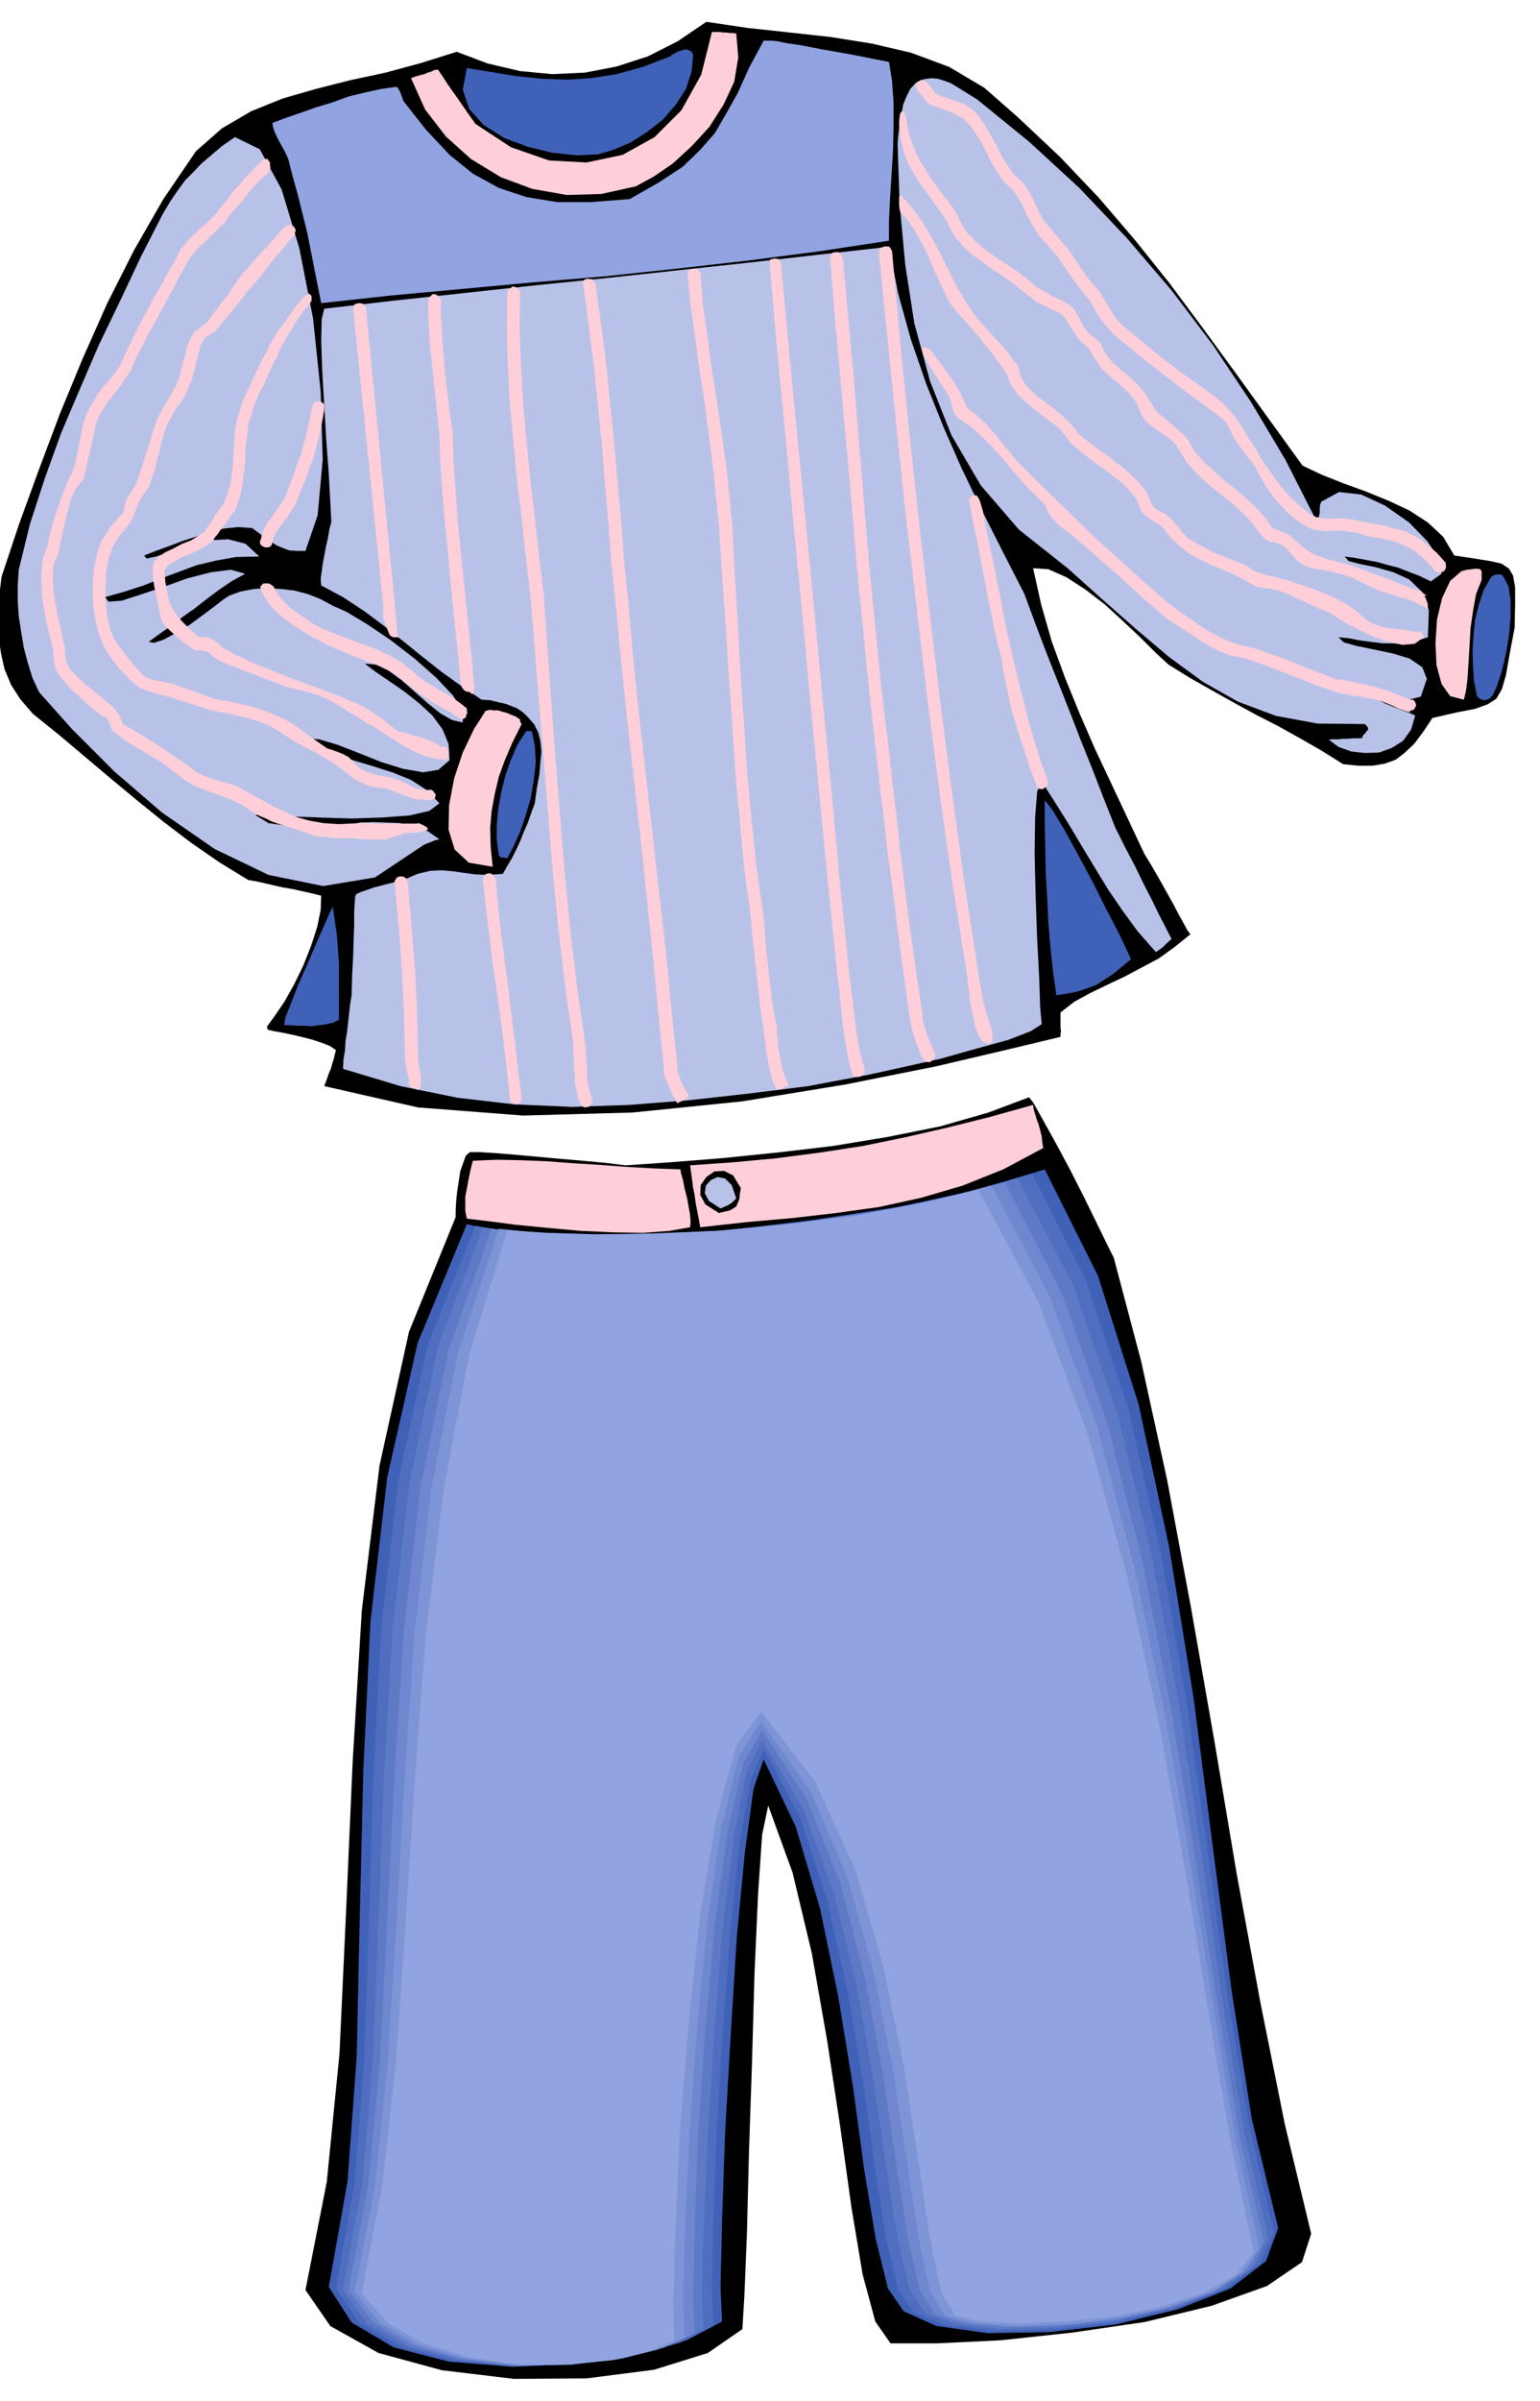
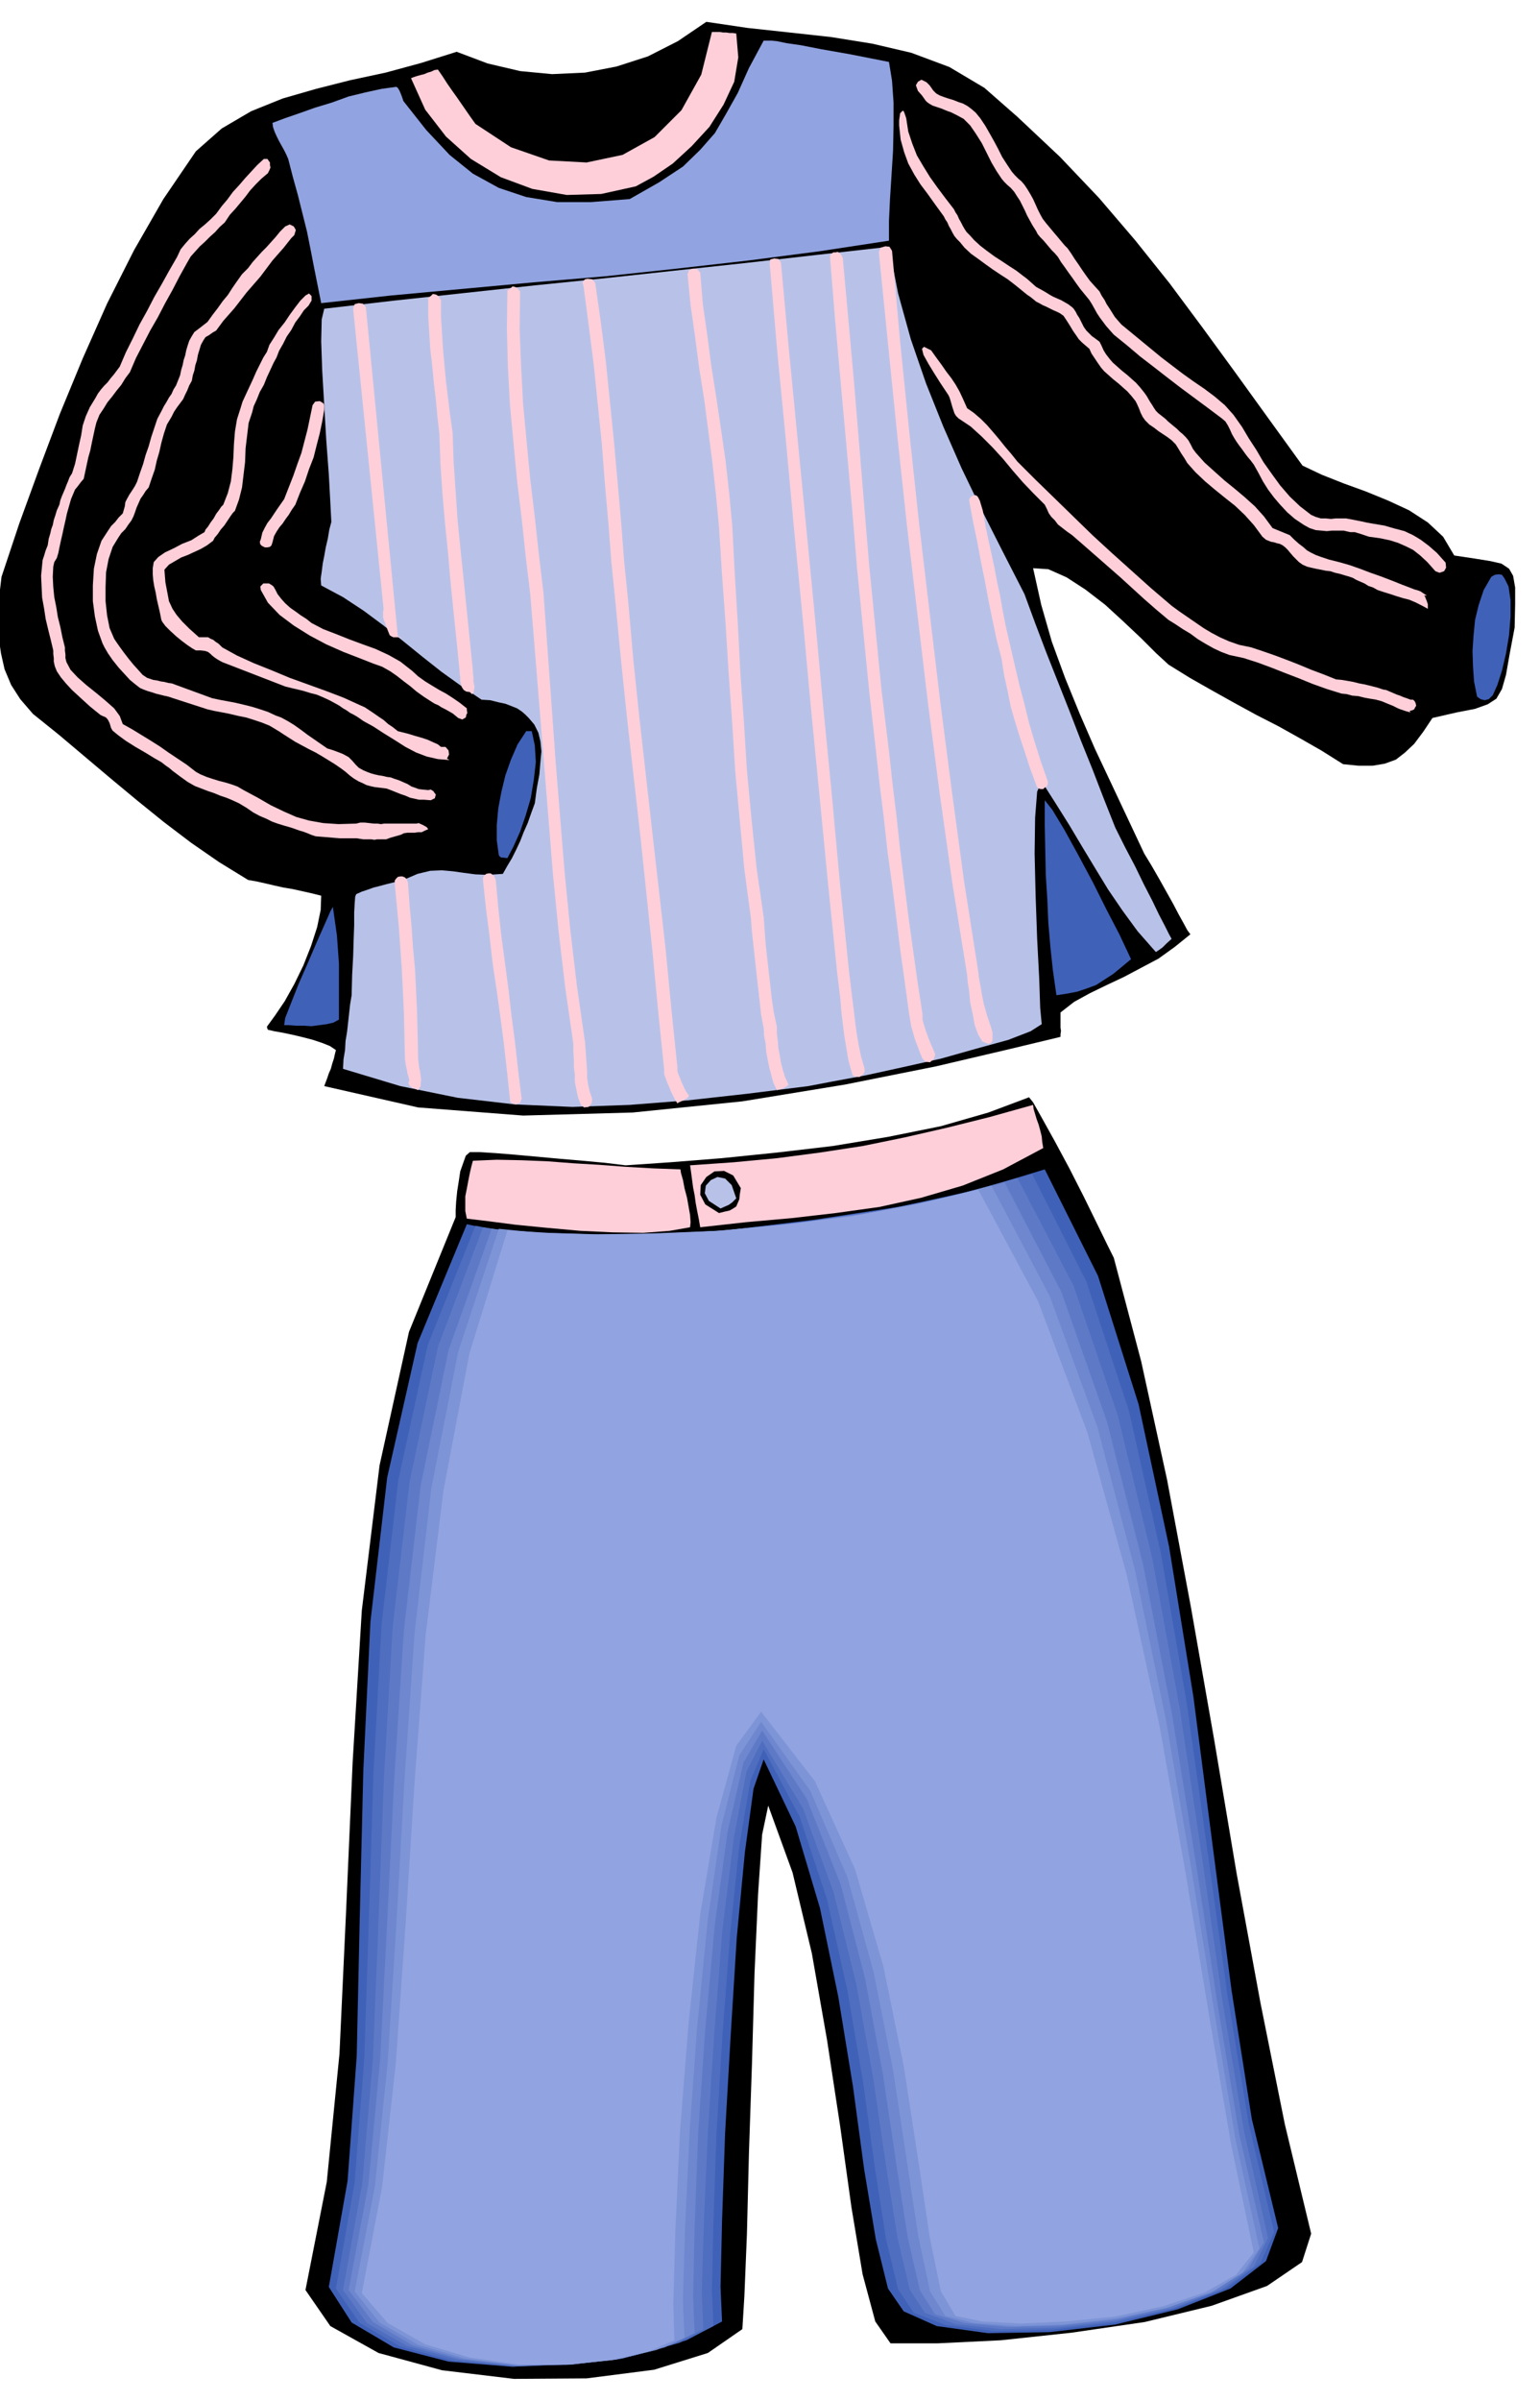
<svg xmlns="http://www.w3.org/2000/svg" fill-rule="evenodd" height="764.04" preserveAspectRatio="none" stroke-linecap="round" viewBox="0 0 3035 4728" width="490.455">
  <style>.brush1{fill:#000}.pen1{stroke:none}.brush2{fill:#ffcfd9}.brush3{fill:#4061b8}.brush4{fill:#91a3e0}.brush5{fill:#b8c2e8}</style>
  <path class="pen1 brush1" d="m900 102-70 22-70 19-70 15-67 17-66 19-62 25-58 34-51 45-64 94-58 101-53 105-48 108-45 109-41 109-39 107-35 105-5 42-1 39v36l5 34 7 31 13 31 18 28 25 29 51 41 51 43 51 43 53 44 52 42 54 41 55 38 57 35 17 3 18 4 17 4 18 4 18 3 18 4 18 4 20 5-1 28-7 34-12 37-15 38-18 37-19 34-19 28-16 22 1 4 1 2 13 3 17 3 19 4 21 5 19 5 18 6 15 6 12 8-2 8-2 9-3 9-3 11-4 9-3 9-3 8-3 8 185 42 207 16 216-6 216-22 202-33 180-36 145-34 100-24v-5l1-7-1-6v-30l27-21 31-17 33-16 34-16 34-18 34-18 32-23 31-25-6-8-7-13-10-18-11-21-14-25-14-25-15-26-14-23-32-68-32-68-33-70-30-69-29-71-26-71-21-73-16-72 30 2 36 16 37 24 39 30 36 33 35 33 29 29 25 23 42 26 44 25 43 24 44 24 43 22 43 24 42 24 43 27 30 3h28l24-4 22-8 18-14 18-17 18-24 18-27 48-11 36-7 25-9 17-11 11-19 8-28 7-40 10-53 1-46v-33l-4-23-8-14-15-10-22-5-31-5-40-6-22-37-30-28-37-24-41-19-44-18-44-16-43-17-38-18-68-94-65-90-65-89-64-86-68-85-71-83-77-81-84-79-65-57-69-41-75-28-77-18-81-13-82-9-83-9-81-12-56 38-59 30-62 20-62 12-65 3-63-6-64-15-61-23z" />
  <path class="pen1 brush2" d="m863 137-7 1-6 3-7 2-7 3-8 2-7 2-6 2-5 2 28 62 41 53 49 44 59 36 62 23 68 12 68-2 68-15 35-19 38-26 37-34 35-38 28-44 21-45 8-48-4-47-7-1h-6l-7-1h-6l-6-1h-16l-21 84-39 70-53 53-63 35-71 15-74-4-75-26-70-46-10-14-9-13-9-13-9-13-10-14-9-13-9-14-9-13z" />
-   <path class="pen1 brush3" d="m920 134-8 43 13 38 28 31 41 26 46 17 49 12 48 5 42-2 30-9 33-14 33-21 31-24 26-30 20-31 11-34 3-33-3-6-5-3-7-2-6 2-8 2-7 4-6 3-3 3-55 21-51 14-51 8-48 3-49-2-49-5-49-8-49-8z" />
  <path class="pen1 brush4" d="m537 242 1 8 3 9 4 9 5 10 5 9 5 9 4 8 4 9 9 35 10 36 9 36 9 36 7 35 7 36 7 35 7 35 137-15 141-13 141-13 142-12 140-15 141-16 139-18 138-21v-39l2-43 3-47 3-48 1-49v-46l-3-43-6-37-76-15-57-10-41-8-28-4-19-4-11-1h-15l-29 54-22 49-23 41-22 38-29 33-34 33-47 31-58 33-76 6h-67l-61-10-54-18-51-28-46-37-46-49-45-57-3-9-2-5-2-5-1-2-3-5-3-2-29 4-32 7-33 8-33 12-33 10-31 11-29 10-24 9z" />
-   <path class="pen1 brush5" d="m463 270-26 18-21 18-19 16-16 17-16 16-14 19-15 22-15 25-43 84-41 87-42 87-38 88-37 87-32 89-29 89-22 90-2 30v32l2 30 5 32 5 30 8 30 9 29 13 28 65 73 83 83 94 81 104 72 106 51 108 22 102-17 96-64 7-3 8-3 7-3 9-2-33-23-45-9-54-2-56 4-57 3-51 1-41-6-26-16h26l45 3 56 2 63 2 60-2 54-4 39-9 20-15-25-26-31-20-37-15-38-12-40-12-37-12-32-14-24-17 27 2 37 11 41 16 45 18 42 13 40 7 30-5 22-19-2-32-12-29-20-27-26-24-29-23-29-20-28-19-21-16 22 2 25 12 26 19 26 23 25 22 25 20 23 13 21 5v-23l-19-30-34-36-42-37-48-37-46-31-40-24-27-12-24-13-25-10-27-7-26-3-28-2-26 2-26 5-22 8-11 7-18 14-24 18-26 19-27 16-24 13-19 6-10-2 22-16 23-16 22-17 24-17 23-18 24-18 25-17 27-15-28-8-39 5-47 12-47 17-45 15-37 12-26 2-7-9 39-11 37-12 35-14 35-13 35-13 38-9 39-7 46-1-27-25-34-9-38 2-38 10-37 12-29 10-19 4-5-6 23-9 25-9 26-10 28-9 27-10 28-6 28-3 28 2 12 9 12 9 12 8 12 8 12 5 13 5 15 1h17l24-70 10-109-4-135-15-144-27-138-35-116-43-79-49-24zm1343-108-12 13-8 16-6 15-3 17-4 15-1 16-2 15-1 15 4 118 11 119 18 116 31 114 42 106 58 99 75 87 96 76 68 61 67 59 65 55 67 49 69 39 75 28 82 15 93 1 6 7v5l-3 2-2 4-4 3-3 7h-16l-13 1h-10l-6 1h-15l-5 1 19 14 25 9 27 3 28-1 25-9 22-14 16-22 8-28-14-6-14-5-15-6-15-6-15-8-12-7-11-8-6-8h11l11 4 12 5 13 7 13 4 16 3 17-1 20-5 12-35-9-23-25-17-33-10-38-8-34-7-25-7-10-10 20 2 21 4 22 3 24 3h23l23-1 21-4 22-7 2-53-13-36-26-25-31-14-35-10-30-6-23-6-8-9 22 3 22 4 21 4 21 6 20 5 20 8 21 8 23 11 21-15-4-28-24-36-36-37-47-33-47-22-44-5-35 19-2 5-1 6v11l-2 8-6 5-60-118-68-114-75-112-81-107-89-104-93-98-99-91-102-83-21-13-16-10-15-9-13-5-13-4-13-1-14 2-15 6z" />
  <path class="pen1 brush5" d="m639 608-5 21-1 43 2 58 4 68 4 69 5 67 3 55 2 39-4 15-3 18-4 17-3 17-3 15-2 16-2 14 1 13 43 23 41 27 39 29 39 31 37 30 38 30 39 28 40 27 17 1 16 4 14 3 13 5 10 4 9 6 7 6 7 7 11 13 8 16 4 17 2 20-2 21-2 24-5 27-4 30-7 19-7 20-8 18-7 18-8 17-8 16-9 15-9 16-29 2-25-1-23-3-21-3-22-2-23 1-25 6-28 12-12 3-12 3-12 3-11 3-12 3-11 4-12 4-11 5-2 5-1 13-1 18v25l-1 28-1 33-2 37-1 40-3 18-2 18-2 18-2 18-3 18-1 18-3 18-1 19 113 34 113 23 112 13 114 5 113-4 115-9 117-13 120-15 47-9 65-12 73-16 76-17 71-20 62-17 44-17 22-14-3-32-2-59-4-77-3-84-2-84 1-71 4-51 9-20 28 44 27 43 25 42 26 43 25 41 28 41 30 41 36 41 6-4 7-5 8-8 10-9-5-9-8-16-12-23-13-27-17-33-17-35-20-38-19-38-23-58-22-57-23-57-22-57-23-58-23-58-22-58-21-57-43-84-41-81-40-83-36-82-34-85-30-87-25-90-18-92-142 16-141 16-139 15-138 15-138 14-138 15-139 15-138 16z" />
-   <path class="pen1 brush2" d="m2880 1125-22 19-16 34-10 42-3 47 2 43 10 37 17 24 27 7 4-17 3-23 2-31 2-33 2-36 5-35 6-33 11-28v-17l-3-4-5-1h-5l-7 1-9 1-11 3zM957 1400l-23 36-22 46-17 51-10 53-1 48 12 39 28 26 47 8-4-40-1-36 3-34 6-33 8-34 12-33 15-35 18-36-3-5v-4l-9-6-8-3-9-4-8-2-9-3h-8l-9-1-8 2z" />
  <path class="pen1 brush3" d="m2939 1136-15 26-10 30-7 29-3 31-2 30 1 31 2 29 6 30 7 5 8 2 4-1 4-1 4-4 4-4 9-20 9-28 8-34 6-36 3-37v-32l-4-27-8-16-5-7-6-1-8 1-7 4zm-1902 304-17 26-13 30-11 31-8 33-6 32-3 33v30l4 29 2 3 3 2h4l8 1 12-23 13-29 11-32 10-34 6-36 4-35-2-33-6-28h-11zm1022 136v50l1 49 1 48 3 48 2 46 4 47 5 47 7 49 20-3 21-4 18-6 19-7 17-11 17-11 17-14 18-15-7-15-16-34-25-48-27-54-30-56-27-49-23-38-15-19zM560 2019h10l13 1h15l16 1 15-2 15-2 13-3 11-6v-110l-2-28-2-28-4-28-4-28-5 9-11 25-16 36-18 42-18 41-15 38-11 28-2 14z" />
  <path class="pen1 brush2" d="m528 341 3-6 2-5-1-5v-5l-5-7h-7l-13 12-12 13-12 13-12 14-12 13-11 15-11 13-11 15-11 11-11 10-11 9-9 10-10 9-9 10-9 11-7 15-15 26-15 27-15 26-14 27-15 27-13 27-14 28-12 28-6 8-6 8-6 7-6 8-7 7-6 7-6 8-5 9-11 18-8 18-6 18-3 19-4 18-4 19-4 19-6 19-5 8-3 8-3 7-3 8-3 7-3 7-3 8-2 9-5 11-3 10-3 9-2 10-3 8-2 9-3 10-2 13-4 10-3 10-3 9-1 10-2 21 1 22 1 21 4 22 3 20 5 21 5 20 5 21v7l1 8v7l2 9 4 10 8 12 10 12 12 13 12 11 12 11 11 10 11 9 5 4 5 4 4 2 5 2 3 2 3 4 3 6 3 10 3 5 11 9 15 11 19 12 19 11 18 11 14 8 9 7 6 4 7 6 8 6 8 6 7 5 7 5 7 4 7 4 13 5 13 5 12 4 12 5 12 4 12 5 13 6 15 9 13 9 13 7 12 5 12 6 11 4 13 4 14 4 17 6 7 2 8 3 7 3 9 3 12 1 13 1 11 1 12 1h33l13 2h16l6 1 5-1h18l8-3 7-2 7-2 7-2 6-3 7-1h14l7-1h7l6-3 7-3-3-4-7-4-9-4-4 1h-64l-6 1-7-1h-7l-9-1-9-1h-9l-8 2-35 1-30-2-28-5-25-7-25-11-25-12-26-15-28-15-12-7-11-4-13-4-12-3-13-4-12-4-12-5-9-5-18-14-18-12-18-12-17-12-19-12-18-11-18-11-18-10-6-16-11-15-17-15-18-15-20-16-17-15-14-15-8-15-2-8v-7l-1-8v-6l-5-20-4-20-5-20-3-19-4-20-2-20-1-20 1-20 2-9 5-8 3-10 2-10 3-14 3-13 3-14 3-13 3-14 4-14 4-14 5-12 3-7 5-6 6-8 6-7 3-14 3-14 3-14 4-14 3-15 3-14 3-14 3-12 6-15 8-12 8-13 9-11 9-12 9-11 8-13 9-12 12-28 14-27 14-27 15-26 14-27 15-27 14-27 15-27 7-12 9-10 9-10 10-9 10-10 10-9 9-10 10-9 10-15 11-12 10-12 10-12 9-12 11-12 11-11 13-11z" />
  <path class="pen1 brush2" d="M562 446zm216 1088 9 3 9 4 7 3 8 5 6 2 8 3 8 1 11 1 5-1 5 3 2 3 3 4-1 3-1 4-4 2-4 2-13-1h-10l-9-2-9-2-9-4-9-3-10-4-10-4-8-3-8-1-8-1-8-1-9-2-7-2-8-4-7-3-10-6-8-6-8-7-8-6-13-9-13-8-13-8-12-7-14-7-13-7-13-7-11-7-11-7-9-6-10-6-10-6-15-6-15-5-16-5-15-3-17-4-15-3-16-3-13-3-68-22-9-3-9-2-8-2-8-2-9-3-7-2-8-3-7-3-9-7-11-9-11-12-11-12-12-15-9-13-7-12-4-8-9-25-6-28-4-30v-31l2-33 6-29 9-26 13-20 6-9 8-8 7-9 8-8 2-7 2-7 1-8 3-6 5-9 6-9 5-8 4-8 6-18 6-17 5-18 6-17 5-18 6-18 6-18 8-15 5-10 5-8 5-9 5-7 4-9 5-8 4-10 4-10 2-10 3-10 2-10 3-9 2-10 3-10 3-9 5-9 5-8 8-6 9-7 9-7 10-14 10-13 10-14 10-12 9-14 9-13 10-14 12-12 9-12 9-10 9-10 9-9 9-10 9-10 9-11 10-10 9-4 8 4 4 7-3 10-6 6-15 19-22 25-24 32-27 31-24 31-22 25-14 19-7 4-7 5-7 4-4 6-5 9-3 10-3 10-2 11-3 9-2 11-3 9-2 11-5 9-4 10-4 8-4 9-6 8-6 8-6 9-5 10-9 15-6 18-5 18-4 18-5 17-4 18-6 17-6 18-6 7-5 8-5 7-4 9-4 9-3 9-3 8-4 8-6 8-6 9-8 8-6 9-11 18-8 24-5 26-1 29v28l3 28 5 25 9 21 4 6 7 10 8 11 10 13 9 11 10 11 8 9 9 6 6 2 6 2 7 1 8 2 7 1 8 2 7 1 8 3 71 26 14 3 16 3 16 3 17 4 16 4 16 5 15 5 15 7 11 4 13 7 13 8 14 10 12 9 13 9 13 9 13 9 10 3 11 4 10 4 11 6 7 7 7 8 6 6 9 5 7 3 8 3 7 2 9 2 7 1 8 2 8 1 8 3z" />
  <path class="pen1 brush2" d="m608 602 3-5 3-5v-9l-5-5-7 4-10 10-10 13-11 15-10 15-12 15-9 15-9 14-5 14-7 11-7 14-7 14-7 16-7 15-7 15-6 13-4 13-7 22-4 24-2 25-1 25-2 24-3 24-6 23-9 23-4 4-4 6-6 8-5 9-6 8-5 8-5 6-2 5-12 7-14 9-18 7-17 9-17 8-13 9-9 10-2 12v12l1 12 2 12 3 13 2 12 3 13 3 13 3 15 2 4 6 8 9 9 12 11 11 9 12 9 9 6 7 4h10l8 1 6 2 5 4 3 3 5 4 6 4 9 5 124 48 12 3 13 3 12 3 13 4 12 3 12 5 13 6 13 7 7 4 7 5 7 4 7 5 6 3 7 4 6 4 7 5 20 11 20 13 21 13 22 14 21 11 21 8 22 5 23 2-5-3 4-8-1-8-6-7h-9l-6-5-9-4-11-5-12-4-14-4-13-4-12-3-8-2-10-8-9-6-9-8-9-6-10-7-9-6-9-6-9-4-33-15-34-13-36-13-36-13-36-15-35-14-33-15-29-16-7-7-6-4-5-4-5-2-5-3h-18l-19-17-14-14-11-13-8-12-7-15-3-16-4-21-2-25 9-10 12-7 12-7 13-5 13-6 13-6 12-7 12-9 3-6 6-7 6-9 7-8 6-9 6-9 5-7 4-4 8-22 6-24 3-25 3-25 1-27 3-25 3-25 7-21 3-12 6-13 6-15 8-14 6-15 7-15 6-13 6-11 5-13 8-14 7-14 9-13 8-15 9-12 8-12 9-9z" />
  <path class="pen1 brush2" d="M639 807v-7l-1-5-4-3-4-2-9 1-5 7-5 24-5 24-6 23-6 23-8 22-8 23-9 23-9 23-7 10-7 10-6 9-6 9-7 9-5 9-5 10-3 13-2 5 1 5 3 3 6 3h5l5-1 3-3 2-6 3-12 5-9 6-9 6-7 6-9 6-8 6-10 7-10 9-23 10-23 8-24 9-23 6-24 6-23 5-24 4-23zm-23-9zm-73 364-4-7-4-3-5-3h-11l-3 3-3 3 1 7 14 25 23 24 28 21 32 20 32 17 34 15 31 12 28 11 17 6 16 9 13 9 14 11 12 9 13 11 14 10 17 11 5 3 7 3 6 4 8 4 7 4 7 4 5 4 6 5 8 3 7-4 1-5 2-4-1-6v-3l-14-11-13-9-14-9-13-7-15-9-13-8-14-10-12-11-23-18-23-13-26-12-25-9-27-10-25-10-26-10-23-12-10-8-11-7-11-8-10-7-10-9-8-9-7-9-4-8zM1826 162l-10-5-7 4-4 7 4 11 8 9 5 7 2 3 3 3 4 3 7 4 6 2 6 2 6 2 7 3 5 2 6 2 6 3 6 3 13 7 13 13 11 16 12 19 9 18 10 20 10 17 10 15 5 6 6 6 7 6 7 8 5 8 6 9 5 10 5 10 4 9 6 11 5 9 7 11 3 6 5 6 6 6 6 7 5 6 6 7 6 6 6 7 6 10 8 11 7 10 8 11 7 10 8 11 9 11 9 11 5 8 5 9 5 9 6 9 6 8 6 8 7 8 8 9 26 21 26 22 26 20 27 21 26 20 27 20 27 20 28 21 7 6 5 8 4 8 4 9 4 7 5 8 5 7 6 8 5 7 6 8 6 7 6 8 9 16 9 17 10 16 12 16 12 14 14 15 15 13 18 12 11 6 12 4 11 1 11 1 10-1h23l13 3h9l10 3 9 3 9 3 22 3 19 4 16 5 16 7 14 7 14 11 14 13 16 18 8 3 9-3 4-7-1-10-17-19-16-14-16-12-15-9-17-8-19-5-21-6-24-4-11-2-9-2-10-2-10-2-11-2h-21l-9 1-10-1h-10l-10-3-9-4-22-17-20-19-19-22-16-22-17-24-14-24-15-23-13-22-17-24-17-19-20-17-20-15-22-15-21-15-21-16-21-16-79-65-7-8-6-7-5-8-5-8-6-9-4-8-6-9-4-8-10-11-9-10-8-11-7-10-8-12-7-10-7-11-7-10-6-6-5-6-5-6-5-6-6-7-5-6-5-6-5-6-7-9-5-9-5-10-4-9-5-11-5-9-6-10-6-9-6-7-6-5-7-7-6-7-10-15-9-14-8-16-8-15-9-16-8-14-10-15-9-11-8-7-8-6-9-5-9-3-10-4-10-3-9-3-8-3-7-4-3-3-3-3-2-3-5-7-6-6z" />
  <path class="pen1 brush2" d="m1786 233-3-9-2-5-2-1-2 2-3 3-1 7-1 7v10l3 28 7 25 8 22 12 22 12 19 15 20 15 21 16 22 3 6 4 6 3 7 4 7 3 6 4 7 5 6 6 6 9 11 13 12 14 10 15 11 14 10 15 10 14 9 13 10 10 8 11 9 5 4 6 4 5 4 6 5 6 3 7 4 7 3 8 4 6 3 7 3 6 3 7 5 6 9 7 11 6 10 7 10 4 6 7 7 7 6 7 6 4 9 6 9 6 9 7 10 6 7 9 8 9 8 10 8 9 8 9 8 8 9 8 10 3 6 4 9 3 8 4 8 5 7 8 8 9 6 9 7 9 6 9 6 8 6 8 8 5 8 6 10 6 9 6 10 16 18 19 18 19 16 21 17 19 15 19 18 18 20 17 23 7 6 10 4 6 1 6 2 5 1 6 3 5 4 5 5 5 6 6 7 5 5 6 6 7 5 9 4 8 2 9 2 10 2 10 2 9 1 9 3 9 2 10 3 7 2 9 3 7 4 9 4 7 3 8 5 9 3 9 5 12 4 13 4 12 4 13 4 12 3 12 5 12 6 13 7v-9l-2-6-2-5-2-5-2-1h6l-6-4-3-2-3-2-2-1-3-1-3-1-4-1-5-2-21-8-20-8-21-8-20-7-21-8-20-7-21-6-20-5-15-5-11-4-10-5-7-4-8-7-8-6-9-8-9-9-34-14-17-23-18-20-20-18-19-16-21-17-19-17-20-18-17-19-6-8-4-8-5-9-5-6-6-6-6-5-6-6-5-4-6-5-6-5-5-5-5-4-9-7-5-5-4-6-3-5-4-6-3-5-4-7-5-7-8-10-8-9-9-8-9-8-10-8-9-8-9-8-6-7-7-9-5-8-4-9-4-8-8-6-7-5-6-6-5-5-5-7-3-6-3-6-3-6-4-6-3-6-4-6-3-3-8-6-7-4-7-4-7-3-9-4-7-4-8-5-7-4-11-6-9-8-9-8-8-6-13-10-14-9-15-10-14-9-15-11-13-10-12-11-9-10-6-6-4-6-4-7-3-6-4-7-3-7-4-6-3-6-17-22-15-20-15-21-13-21-13-22-9-23-8-24-4-26z" />
-   <path class="pen1 brush2" d="m1775 418 15 17 14 21 12 21 12 24 10 24 11 24 11 24 12 24 13 16 15 17 14 16 15 17 13 17 14 17 13 18 13 18 3 6 3 9 3 8 6 8 8 12 12 12 12 10 13 11 13 10 14 10 12 9 12 11 5 7 6 8 5 8 7 6 15 12 16 13 15 11 17 12 15 12 16 12 14 14 14 16 4 8 4 10 3 8 6 8 7 5 9 6 9 5 9 7 6 6 7 9 6 8 9 8 12 11 14 11 15 8 17 9 16 7 17 7 16 7 16 8 9 4 10 6 9 5 11 5 8 1 9 2h8l9 3 13 3 14 6 13 6 14 6 12 6 14 6 13 6 15 6 9 6 19 12 26 14 30 14 30 11 29 6 24-2 18-13-2-6-2-3-3-2h-13l-15-3-13-1-14-2-12-1-13-4-12-4-11-6-9-7-17-15-18-12-22-12-22-9-23-9-23-8-21-7-19-5-9-3-8-1-9-2-8-3-10-3-9-4-8-6-7-4-16-7-16-6-17-7-16-6-16-9-15-8-15-9-11-10-7-9-7-8-7-9-8-8-7-5-7-3-8-5-6-4-7-10-3-9-4-9-3-6-15-17-15-15-16-14-16-12-17-13-17-12-17-13-15-12-6-6-4-6-5-6-5-5-12-12-12-11-13-10-12-9-13-10-12-10-12-12-8-11-4-8-2-8-2-9-3-6-10-13-10-13-11-13-11-12-12-13-11-12-11-12-9-12-19-28-17-30-16-32-16-32-18-33-18-30-20-27-21-23-3 3v17l1 9 2 5z" />
  <path class="pen1 brush2" d="m1869 778 2 4 2 6 2 7 2 7 2 6 2 6 3 5 5 5 24 16 22 20 21 21 21 23 19 23 20 23 21 22 22 22 4 8 4 9 5 7 7 7 6 8 9 7 9 7 10 7 23 20 24 21 24 21 24 21 23 21 23 21 24 21 25 21 13 8 15 10 15 9 15 11 15 9 16 9 15 7 16 6 28 6 28 9 27 10 28 11 26 10 27 11 28 10 29 9 10 1 11 3 12 1 12 3 11 2 12 2 11 3 12 5 10 4 10 5 5 2 6 2 6 2 8 2-2-3 5-1 4-2 2-4 2-3-1-5-2-4-3-3h-5l-8-3-6-2-7-3-6-2-7-3-7-3-7-3-6-1-12-4-12-3-12-3-11-2-12-3-11-2-12-2-11-1-25-10-24-9-24-10-23-9-24-9-23-8-24-8-24-5-20-7-18-8-17-9-15-9-16-11-16-11-16-11-15-11-41-35-39-35-39-35-37-34-38-37-37-36-37-36-36-36-12-15-12-14-12-15-11-13-13-15-12-12-14-12-13-9-8-18-7-15-8-14-8-12-10-13-9-13-11-15-10-14-14-7-4 4 3 12 10 18 11 18 12 19 10 15 6 9zm-208-269-3-7-3-3-4-3-4 1h-5l-3 3-3 3v6l10 123 11 123 11 121 11 122 10 120 12 122 12 121 14 124 7 63 8 64 7 64 9 65 8 63 8 65 9 64 9 66 2 11 2 12 3 10 3 11 3 9 4 10 4 11 5 12 6 6 9 1 3-3 4-3 2-5 1-5-5-12-4-9-4-10-3-8-3-9-3-9-3-11v-11l-10-65-9-64-9-65-8-64-8-65-7-65-8-65-7-64-15-123-12-122-12-121-10-120-10-121-10-121-11-122-11-121zm-122 8-5-7-8-1-8 2-1 9 15 174 17 175 16 174 17 175 16 174 17 174 17 175 18 176 3 24 3 25 2 25 3 25 3 24 4 24 4 24 7 25 1 4 4 3 4 1h6l4-3 4-3 2-5v-5l-7-24-5-24-4-24-3-23-3-25-3-24-3-25-3-25-18-175-16-174-17-174-16-173-17-175-17-174-17-175-16-174zm-159 20-6-7-8-1-8 3-3 8 6 61 9 63 8 61 10 63 8 61 8 62 7 63 6 63 6 95 7 96 6 97 7 98 6 96 9 97 9 96 13 97 2 27 3 27 3 27 3 28 3 26 3 27 3 27 5 27 1 15 3 16 1 15 3 16 3 15 4 15 4 15 7 15 4-1 9-3 7-4 3-3-7-15-4-13-4-15-2-13-3-15-1-14-2-15v-14l-6-28-4-27-3-27-3-26-3-27-3-27-2-27-2-27-14-97-10-96-9-96-6-96-7-97-5-97-6-97-5-96-6-63-7-63-9-62-9-61-10-63-8-61-9-63-5-61zm-207 20-6-7-9-1-5 1-3 3-2 4 2 6 10 76 10 78 8 78 8 78 6 78 7 79 6 78 8 79 11 114 12 115 13 115 13 115 12 114 12 115 11 115 12 117v8l3 9 3 8 4 9 3 8 4 8 4 8 5 8 3-2 9-4 8-5 3-4-5-7-4-7-3-7-3-6-3-8-3-7-2-7v-7l-12-116-11-115-13-114-13-114-13-115-13-115-12-115-10-114-8-79-6-78-7-79-7-78-8-79-8-79-10-78-11-77zm-148 17-5-6-5-3-5-1-3 3-7 5v2l-1 74 2 75 4 74 7 75 7 74 9 74 8 75 9 75 9 109 9 111 9 111 9 112 9 111 11 111 13 110 16 111v15l1 15v15l2 16v14l3 15 3 15 6 15 6 5 9-1 6-7 1-9-5-15-3-13-2-14v-13l-1-14-1-14-1-14-1-14-16-111-13-110-11-111-9-110-9-111-8-111-8-111-8-111-9-75-8-73-9-75-7-73-7-74-4-74-3-75 1-74zm-156 17-5-8-5-3-6-1-3 3-7 6 1 3v32l2 33 2 32 4 33 3 33 4 33 3 33 4 35 2 58 4 59 5 58 6 59 5 58 6 59 6 58 6 60v4l1 6v7l2 7 1 5 4 6 5 3 7 1 4 4 3-2 1-5 1-8-2-10v-9l-1-8v-4l-6-59-6-59-6-59-6-58-6-59-4-58-4-59-2-58-5-35-4-33-4-32-3-32-3-33-2-32-2-32v-32zm-148 14-6-7-8-1-8 2-3 9 60 591-1 7v10l2 6 3 8 4 11 2 5 2 5 3 2 4 2h10l3 1 3 1-1-1-6-3-63-648zm256 1128-3-7-3-3-4-3h-4l-5 1-3 3-3 4v7l6 56 7 54 6 53 8 53 7 51 7 53 6 53 6 56v5l3 3 4 2 5 1 8-3 3-8-7-57-6-54-7-53-6-52-7-53-7-52-6-55-5-55zm-173 5-3-7-3-3-5-2h-4l-5 1-3 3-3 4v7l4 42 4 42 3 42 3 43 2 42 2 42 1 43 1 45v3l1 7 1 7 2 8 1 7 2 6 1 5 1 2-2 5 1 4 2 3 4 3 6 2 6 3 5-8v-6l1-6-1-8-1-8-2-9-1-9-1-7v-4l-1-45-1-43-2-42-2-42-4-43-3-43-4-43-3-43zm954-1244-5-8-8-1-10 3-3 9 18 179 18 178 19 177 21 178 21 177 23 177 25 177 29 180 1 13 3 19 2 22 5 23 4 22 7 19 8 13 12 5 5-2 3-4v-16l-3-11-3-9-3-9-2-6-3-11-3-10-2-10-2-10-2-12-2-11-2-11-1-10-28-178-24-177-23-177-21-176-21-178-19-177-18-178-16-179zm173 492-3-6-2-3-4-2-3 1-4 1-3 3-2 4 1 7 7 38 8 38 7 38 8 39 7 38 8 39 8 38 10 39 5 32 7 32 6 30 9 31 9 29 10 30 10 31 12 32 1 4 4 4 4 1h5l3-3 4-2 2-5v-5l-14-40-12-38-11-37-9-37-10-38-9-38-9-39-9-39-6-31-5-29-6-27-5-27-6-28-6-27-6-29-5-29-6-20z" />
  <path class="pen1 brush1" d="m1755 4615-30-43-25-93-22-132-22-158-26-171-30-171-38-159-48-132-12 57-8 117-7 156-5 177-6 177-4 160-5 122-4 65-68 47-106 33-133 17-143 1-142-17-125-34-95-53-49-71 42-213 25-252 13-280 13-295 18-298 35-286 58-263 92-226v-14l1-17 2-20 3-19 3-20 6-17 5-14 8-7h20l31 2 37 3 44 4 44 4 46 4 44 4 41 5 88-6 101-8 108-11 111-13 109-18 104-21 94-27 80-30 8 10 18 32 25 45 29 54 28 55 26 53 20 41 13 26 54 204 51 233 47 251 46 262 44 262 47 255 48 239 52 216-18 56-69 47-109 39-132 32-144 21-140 15-124 6h-93z" />
  <path class="pen1 brush3" d="m1781 4552-31-45-24-97-23-138-22-163-29-177-36-174-48-161-63-132-20 58-17 125-16 168-12 193-11 192-6 173-3 130 3 68-70 37-100 28-119 18-126 6-124-10-108-28-83-49-45-70 37-209 18-246 6-274 7-288 14-293 33-284 60-265 97-234 79 17 119 8 148-2 167-11 173-21 170-26 154-34 129-39 105 210 80 253 60 280 48 296 38 294 37 283 40 254 52 215-24 65-70 54-104 41-123 30-130 15-121 2-101-14-65-29z" />
  <path class="pen1" style="fill:#4f6ebf" d="m1801 4555-31-46-24-100-22-141-23-167-31-181-40-179-54-163-71-133-26 61-22 129-18 173-15 197-12 196-6 177-3 133 3 70-67 33-94 26-114 16-120 5-119-12-104-28-80-47-46-67 37-209 19-246 9-273 9-287 16-293 33-284 58-266 94-235 78 15 115 6 140-2 159-10 164-18 162-24 150-32 129-37 107 212 84 255 63 281 51 295 41 293 39 281 42 254 50 213-27 61-68 50-100 39-117 28-124 14-115 3-96-12-63-24z" />
  <path class="pen1" style="fill:#5e7ac7" d="m1823 4555-30-46-24-101-23-144-25-171-33-184-45-182-60-165-81-134-31 61-25 131-22 177-16 201-13 201-8 181-4 136 3 71-62 31-89 24-107 14-113 3-113-12-100-27-79-45-47-65 38-210 21-245 11-272 11-287 17-292 33-284 56-267 89-236 79 12 111 6 134-3 150-8 154-17 155-23 144-29 126-35 111 213 87 255 68 282 54 295 44 294 40 281 42 254 48 214-28 56-66 46-95 36-111 25-117 13-109 3-90-10-60-22z" />
  <path class="pen1" style="fill:#6e87cf" d="m1843 4558-30-47-24-104-23-148-26-174-35-188-48-185-67-169-88-135-37 64-31 135-25 182-19 206-14 205-7 185-3 138 3 72-59 28-84 22-101 12-108 2-108-13-96-27-78-46-48-63 39-208 23-244 14-271 14-285 19-291 33-285 55-267 85-239 79 9 107 5 126-3 141-7 146-15 146-20 140-27 126-33 112 216 90 256 71 281 57 295 47 293 43 280 42 252 49 214-31 52-65 43-91 33-104 24-110 12-103 3-86-8-58-17z" />
  <path class="pen1" style="fill:#7d94d6" d="m1863 4561-30-48-23-107-23-151-27-178-38-192-52-188-73-170-97-136-43 66-35 138-27 185-21 211-15 210-9 189-4 141 3 73-55 24-79 19-94 10-102 1-102-13-93-27-76-44-49-61 40-208 25-243 17-270 16-285 20-291 33-285 53-269 80-242 80 8 104 3 120-1 132-6 137-13 139-19 134-25 125-32 115 218 94 258 74 282 61 295 50 293 45 280 42 253 47 214-33 48-63 39-87 30-99 21-104 12-96 3-81-6-56-14z" />
  <path class="pen1 brush4" d="m1883 4561-29-49-22-108-23-154-28-181-40-196-56-192-79-173-106-137-49 67-39 142-32 190-23 215-17 215-9 193-4 143 2 73-51 22-72 17-88 9h-95l-97-14-88-26-74-42-51-59 40-209 27-243 19-270 18-284 22-291 35-284 51-269 75-243 80 5 98 3 113-2 123-5 128-12 132-16 130-24 124-29 118 220 97 258 78 282 64 295 52 293 46 279 43 252 45 214-35 44-62 35-82 27-93 20-97 10-90 4-76-4-53-11z" />
  <path class="pen1 brush2" d="m1380 2417-3-17-3-15-3-16-2-15-3-15-2-15-2-15-2-14 86-6 85-8 84-11 85-13 83-17 83-19 84-21 86-24 1 8 3 10 3 10 4 11 3 11 3 12 1 11 2 12-79 42-80 32-82 24-82 18-86 12-87 10-90 8-90 10zm-460-17-3-15v-29l3-15 3-16 3-15 3-13 3-11 47-2 49 1 50 2 52 4 51 3 53 4 53 3 54 2 1 7 4 14 3 16 5 19 3 17 3 17 1 14-1 10-40 7-52 4-61-1-64-3-66-6-61-6-54-7-42-5z" />
  <path class="pen1 brush1" d="m1417 2389-27-17-10-19 1-19 11-16 16-11 19-1 18 9 15 25-2 12-1 10-3 7-3 7-6 4-7 4-9 2-12 3z" />
  <path class="pen1 brush5" d="m1420 2380-23-15-8-15 2-15 10-11 13-6 15 3 13 13 9 26-8 8-7 5-7 3-9 4z" />
</svg>